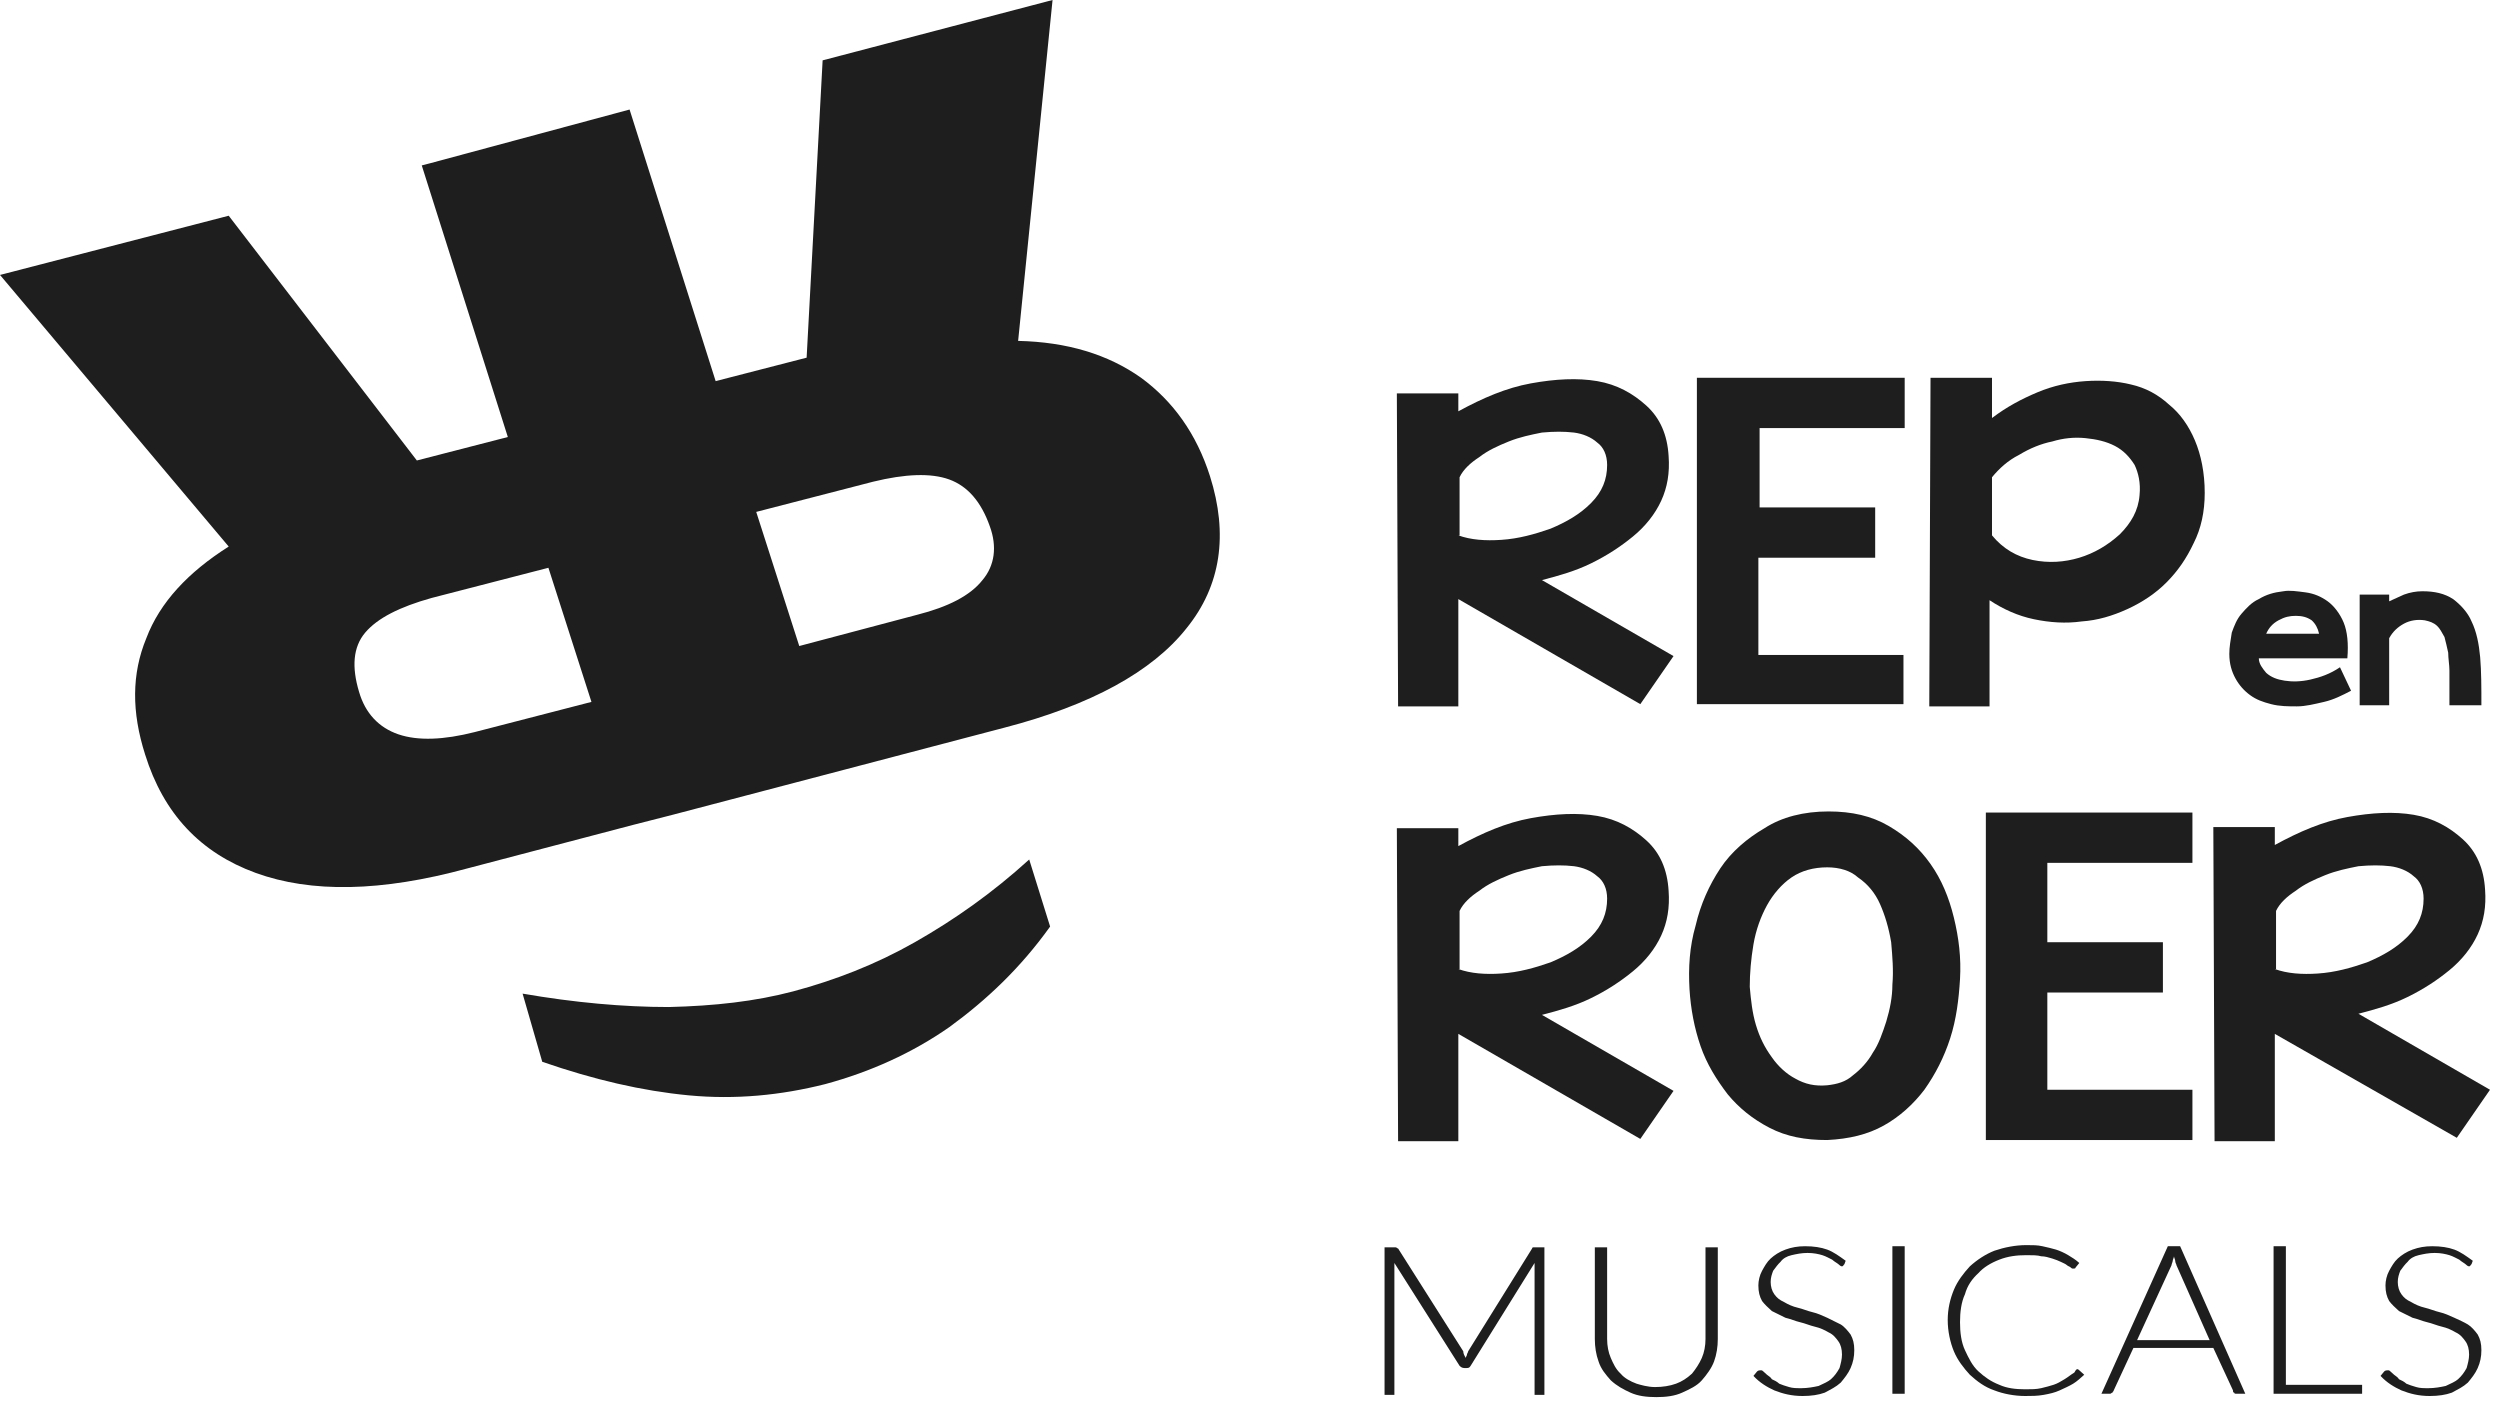
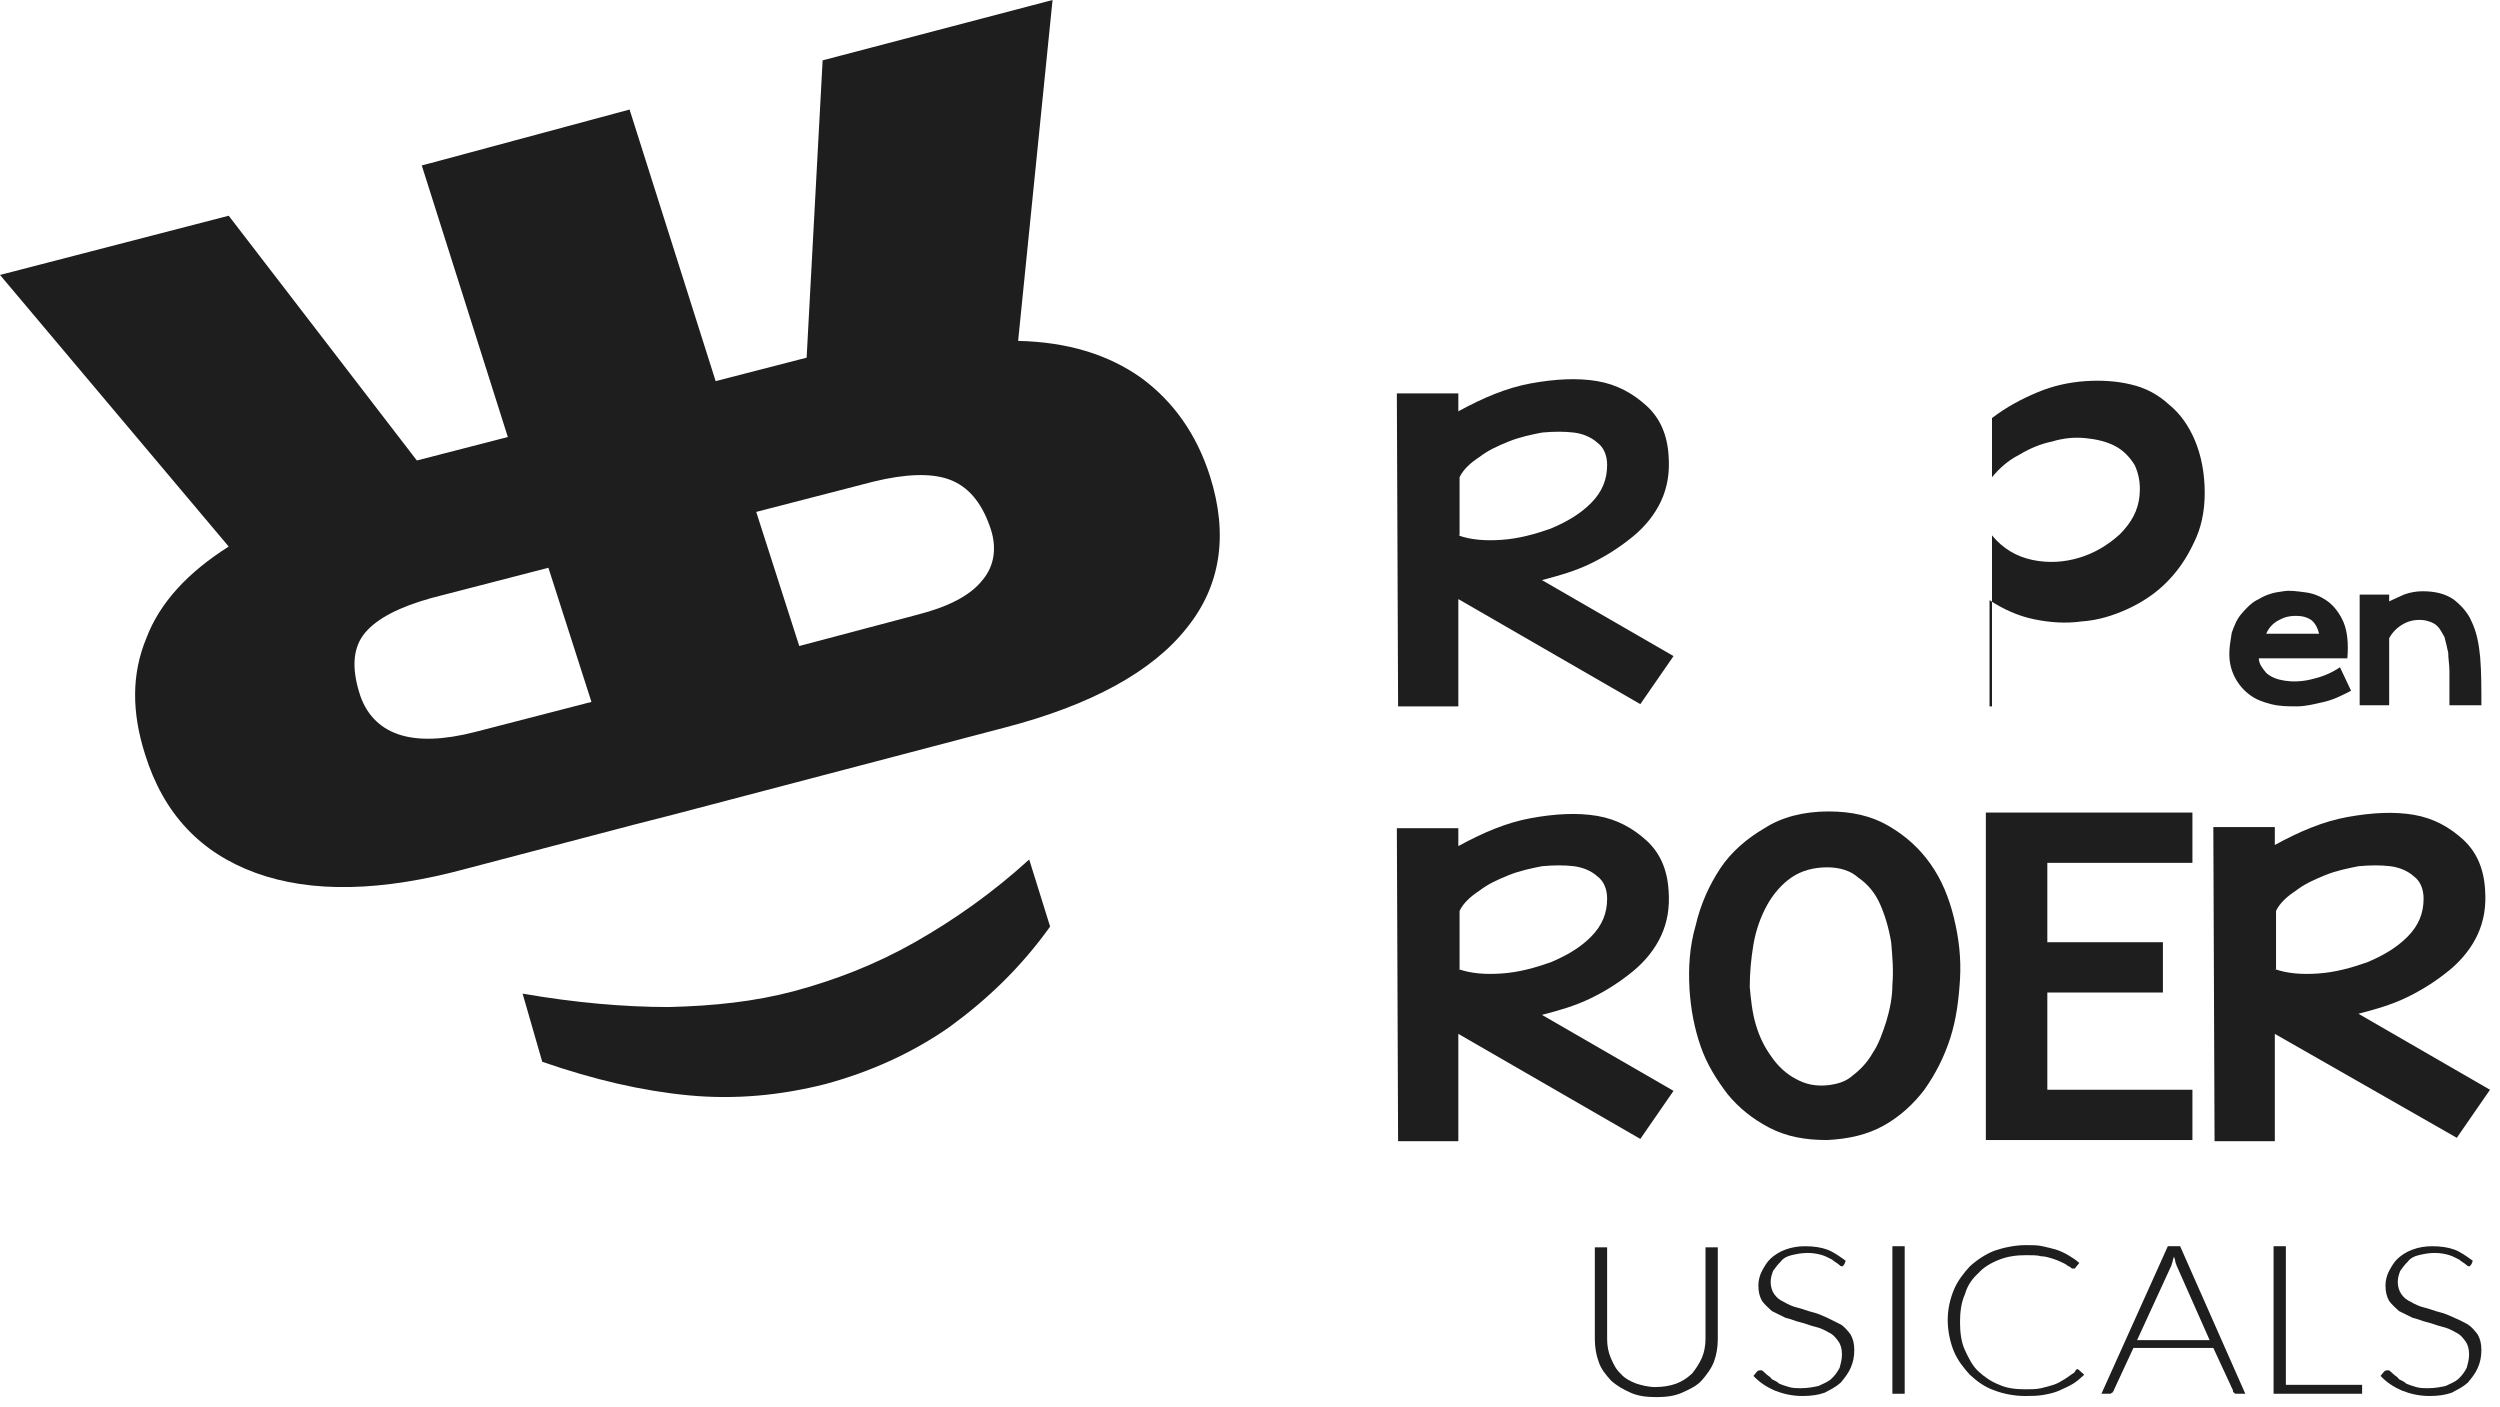
<svg xmlns="http://www.w3.org/2000/svg" width="135" height="76" viewBox="0 0 135 76" fill="none">
  <path d="M78.75 32.351V38.145H75.497L75.43 21.245H78.75V22.211C80.078 21.487 81.34 20.944 82.668 20.702C83.996 20.461 85.191 20.4 86.253 20.581C87.316 20.762 88.179 21.245 88.909 21.909C89.64 22.573 90.038 23.478 90.105 24.625C90.171 25.53 90.038 26.315 89.706 27.039C89.374 27.764 88.843 28.428 88.179 28.971C87.515 29.514 86.785 29.997 85.921 30.419C85.058 30.842 84.195 31.083 83.265 31.325L90.37 35.429L88.577 38.024L78.75 32.351ZM78.75 28.91C79.414 29.152 80.211 29.212 81.074 29.152C82.004 29.091 82.867 28.85 83.73 28.548C84.593 28.186 85.324 27.764 85.921 27.16C86.519 26.556 86.785 25.893 86.785 25.108C86.785 24.565 86.585 24.142 86.253 23.901C85.921 23.599 85.457 23.418 84.992 23.358C84.461 23.297 83.929 23.297 83.265 23.358C82.668 23.478 82.07 23.599 81.473 23.84C80.875 24.082 80.344 24.323 79.879 24.686C79.414 24.987 79.016 25.349 78.817 25.772V28.91H78.75Z" fill="#1E1E1E" />
-   <path d="M91.698 20.4H102.853V23.116H95.018V27.401H101.26V30.117H94.952V35.368H102.787V38.024H91.632V20.4H91.698Z" fill="#1E1E1E" />
-   <path d="M107.568 22.573C108.364 21.969 109.161 21.547 110.024 21.184C110.888 20.822 111.751 20.641 112.614 20.581C113.477 20.521 114.34 20.581 115.071 20.762C115.868 20.943 116.532 21.305 117.129 21.848C117.727 22.331 118.192 22.995 118.524 23.78C118.856 24.564 119.055 25.53 119.055 26.616C119.055 27.642 118.856 28.548 118.457 29.332C118.059 30.177 117.594 30.841 116.996 31.445C116.399 32.048 115.668 32.531 114.872 32.894C114.075 33.256 113.278 33.497 112.415 33.557C111.552 33.678 110.688 33.618 109.825 33.437C108.962 33.256 108.165 32.894 107.435 32.411V38.144H104.181L104.248 20.4H107.568V22.573ZM107.568 28.91C108.165 29.634 108.896 30.057 109.759 30.238C110.622 30.419 111.485 30.358 112.282 30.117C113.079 29.876 113.809 29.453 114.473 28.85C115.071 28.246 115.469 27.582 115.536 26.737C115.602 26.073 115.469 25.53 115.27 25.108C115.004 24.685 114.672 24.323 114.208 24.082C113.743 23.84 113.212 23.719 112.614 23.659C112.016 23.599 111.419 23.659 110.821 23.84C110.224 23.961 109.626 24.202 109.028 24.564C108.431 24.866 107.966 25.289 107.568 25.771V28.91Z" fill="#1E1E1E" />
+   <path d="M107.568 22.573C108.364 21.969 109.161 21.547 110.024 21.184C110.888 20.822 111.751 20.641 112.614 20.581C113.477 20.521 114.34 20.581 115.071 20.762C115.868 20.943 116.532 21.305 117.129 21.848C117.727 22.331 118.192 22.995 118.524 23.78C118.856 24.564 119.055 25.53 119.055 26.616C119.055 27.642 118.856 28.548 118.457 29.332C118.059 30.177 117.594 30.841 116.996 31.445C116.399 32.048 115.668 32.531 114.872 32.894C114.075 33.256 113.278 33.497 112.415 33.557C111.552 33.678 110.688 33.618 109.825 33.437C108.962 33.256 108.165 32.894 107.435 32.411V38.144H104.181H107.568V22.573ZM107.568 28.91C108.165 29.634 108.896 30.057 109.759 30.238C110.622 30.419 111.485 30.358 112.282 30.117C113.079 29.876 113.809 29.453 114.473 28.85C115.071 28.246 115.469 27.582 115.536 26.737C115.602 26.073 115.469 25.53 115.27 25.108C115.004 24.685 114.672 24.323 114.208 24.082C113.743 23.84 113.212 23.719 112.614 23.659C112.016 23.599 111.419 23.659 110.821 23.84C110.224 23.961 109.626 24.202 109.028 24.564C108.431 24.866 107.966 25.289 107.568 25.771V28.91Z" fill="#1E1E1E" />
  <path d="M126.957 37.3C126.492 37.541 126.027 37.782 125.496 37.903C124.965 38.024 124.5 38.144 124.035 38.144C123.57 38.144 123.105 38.144 122.641 38.024C122.176 37.903 121.844 37.782 121.512 37.541C121.18 37.3 120.914 36.998 120.715 36.636C120.516 36.273 120.383 35.851 120.383 35.308C120.383 34.946 120.449 34.584 120.516 34.161C120.649 33.799 120.781 33.437 121.047 33.135C121.313 32.833 121.578 32.531 121.977 32.35C122.375 32.109 122.773 31.988 123.305 31.928C123.637 31.867 124.035 31.928 124.5 31.988C124.965 32.048 125.363 32.23 125.695 32.471C126.027 32.712 126.359 33.135 126.558 33.618C126.757 34.101 126.824 34.764 126.757 35.549H121.977C121.977 35.851 122.176 36.092 122.375 36.334C122.641 36.575 122.973 36.696 123.371 36.756C123.769 36.817 124.234 36.817 124.765 36.696C125.297 36.575 125.828 36.394 126.359 36.032L126.957 37.3ZM125.23 34.221C125.164 33.92 125.031 33.678 124.832 33.497C124.566 33.316 124.301 33.256 123.969 33.256C123.637 33.256 123.371 33.316 123.039 33.497C122.707 33.678 122.508 33.92 122.375 34.221H125.23Z" fill="#1E1E1E" />
  <path d="M132.269 38.084C132.269 37.843 132.269 37.541 132.269 37.179C132.269 36.877 132.269 36.515 132.269 36.213C132.269 35.911 132.203 35.549 132.203 35.247C132.136 34.946 132.07 34.644 132.003 34.402C131.871 34.161 131.738 33.919 131.605 33.799C131.406 33.618 131.207 33.557 130.941 33.497C130.543 33.437 130.144 33.497 129.812 33.678C129.48 33.859 129.215 34.1 129.015 34.463V38.084H127.422V32.109H129.015V32.471C129.281 32.35 129.547 32.23 129.812 32.109C130.144 31.988 130.476 31.928 130.808 31.928C131.472 31.928 132.003 32.048 132.468 32.35C132.867 32.652 133.265 33.075 133.464 33.557C133.73 34.1 133.863 34.764 133.929 35.489C133.995 36.273 133.995 37.118 133.995 38.084H132.269Z" fill="#1E1E1E" />
  <path d="M78.75 55.829V61.623H75.497L75.43 44.723H78.75V45.689C80.078 44.965 81.34 44.422 82.668 44.18C83.996 43.939 85.191 43.878 86.253 44.059C87.316 44.24 88.179 44.723 88.909 45.387C89.64 46.051 90.038 46.956 90.105 48.103C90.171 49.008 90.038 49.793 89.706 50.517C89.374 51.242 88.843 51.906 88.179 52.449C87.515 52.992 86.785 53.475 85.921 53.897C85.058 54.32 84.195 54.561 83.265 54.803L90.37 58.907L88.577 61.502L78.75 55.829ZM78.75 52.328C79.414 52.569 80.211 52.63 81.074 52.569C82.004 52.509 82.867 52.268 83.73 51.966C84.593 51.604 85.324 51.181 85.921 50.578C86.519 49.974 86.785 49.31 86.785 48.526C86.785 47.983 86.585 47.56 86.253 47.319C85.921 47.017 85.457 46.836 84.992 46.775C84.461 46.715 83.929 46.715 83.265 46.775C82.668 46.896 82.07 47.017 81.473 47.258C80.875 47.5 80.344 47.741 79.879 48.103C79.414 48.405 79.016 48.767 78.817 49.19V52.328H78.75Z" fill="#1E1E1E" />
  <path d="M98.737 43.818C99.998 43.818 101.061 44.059 101.99 44.602C102.92 45.146 103.65 45.81 104.248 46.655C104.845 47.5 105.244 48.465 105.509 49.552C105.775 50.638 105.908 51.724 105.841 52.871C105.775 53.958 105.642 55.044 105.31 56.07C104.978 57.096 104.513 58.001 103.916 58.846C103.318 59.631 102.588 60.295 101.725 60.778C100.861 61.261 99.865 61.502 98.67 61.562C97.475 61.562 96.479 61.381 95.549 60.898C94.62 60.416 93.889 59.812 93.292 59.088C92.694 58.303 92.163 57.458 91.831 56.492C91.499 55.527 91.3 54.501 91.233 53.414C91.167 52.268 91.233 51.121 91.565 49.974C91.831 48.827 92.296 47.801 92.893 46.896C93.491 45.991 94.354 45.266 95.284 44.723C96.213 44.12 97.409 43.818 98.737 43.818ZM98.67 46.836C97.94 46.836 97.276 47.017 96.745 47.379C96.213 47.741 95.749 48.284 95.416 48.888C95.085 49.491 94.819 50.215 94.686 51C94.553 51.785 94.487 52.569 94.487 53.294C94.553 54.018 94.62 54.682 94.819 55.346C95.018 56.01 95.284 56.553 95.682 57.096C96.014 57.579 96.479 58.001 96.944 58.243C97.475 58.545 98.006 58.665 98.67 58.605C99.201 58.545 99.666 58.424 100.065 58.062C100.463 57.76 100.861 57.337 101.127 56.855C101.459 56.372 101.658 55.768 101.857 55.165C102.057 54.501 102.189 53.837 102.189 53.173C102.256 52.388 102.189 51.664 102.123 50.88C101.99 50.095 101.791 49.431 101.525 48.827C101.26 48.224 100.861 47.741 100.33 47.379C99.932 47.017 99.334 46.836 98.67 46.836Z" fill="#1E1E1E" />
  <path d="M107.236 43.878H118.391V46.594H110.556V50.88H116.797V53.596H110.556V58.847H118.391V61.562H107.236V43.878Z" fill="#1E1E1E" />
  <path d="M122.84 55.829V61.623H119.586L119.52 44.663H122.84V45.629C124.168 44.905 125.429 44.361 126.757 44.12C128.085 43.879 129.281 43.818 130.343 43.999C131.405 44.18 132.269 44.663 132.999 45.327C133.729 45.991 134.128 46.896 134.194 48.043C134.261 48.949 134.128 49.733 133.796 50.457C133.464 51.182 132.933 51.846 132.269 52.389C131.605 52.932 130.874 53.415 130.011 53.837C129.148 54.26 128.285 54.501 127.355 54.743L134.46 58.847L132.667 61.442L122.84 55.829ZM122.84 52.328C123.504 52.57 124.301 52.63 125.164 52.57C126.093 52.509 126.957 52.268 127.82 51.966C128.683 51.604 129.413 51.182 130.011 50.578C130.609 49.974 130.874 49.311 130.874 48.526C130.874 47.983 130.675 47.56 130.343 47.319C130.011 47.017 129.546 46.836 129.081 46.776C128.55 46.715 128.019 46.715 127.355 46.776C126.757 46.896 126.16 47.017 125.562 47.258C124.965 47.5 124.433 47.741 123.969 48.103C123.504 48.405 123.105 48.767 122.906 49.19V52.328H122.84Z" fill="#1E1E1E" />
-   <path d="M79.148 73.332C79.148 73.271 79.215 73.211 79.215 73.151C79.215 73.09 79.281 73.03 79.281 72.969L82.734 67.417C82.734 67.356 82.8 67.356 82.8 67.356C82.8 67.356 82.867 67.356 82.933 67.356H83.398V75.323H82.867V68.503C82.867 68.382 82.867 68.322 82.867 68.201L79.414 73.754C79.348 73.875 79.281 73.875 79.148 73.875H79.082C78.949 73.875 78.883 73.814 78.817 73.754L75.297 68.201C75.297 68.322 75.297 68.443 75.297 68.503V75.323H74.766V67.356H75.231C75.297 67.356 75.364 67.356 75.364 67.356C75.43 67.356 75.43 67.417 75.496 67.417L79.016 72.969C79.016 73.09 79.082 73.211 79.148 73.332Z" fill="#1E1E1E" />
  <path d="M89.374 74.901C89.773 74.901 90.171 74.841 90.503 74.72C90.835 74.599 91.101 74.418 91.366 74.177C91.565 73.935 91.765 73.633 91.897 73.332C92.03 73.03 92.097 72.668 92.097 72.306V67.356H92.761V72.306C92.761 72.728 92.694 73.151 92.561 73.513C92.429 73.875 92.163 74.237 91.897 74.539C91.632 74.841 91.233 75.022 90.835 75.203C90.437 75.384 89.972 75.444 89.441 75.444C88.909 75.444 88.445 75.384 88.046 75.203C87.648 75.022 87.316 74.841 86.984 74.539C86.718 74.237 86.453 73.935 86.32 73.513C86.187 73.151 86.121 72.728 86.121 72.306V67.356H86.785V72.306C86.785 72.668 86.851 73.03 86.984 73.332C87.117 73.633 87.249 73.935 87.515 74.177C87.714 74.418 88.046 74.599 88.378 74.72C88.577 74.78 88.976 74.901 89.374 74.901Z" fill="#1E1E1E" />
  <path d="M99.6 68.262C99.534 68.322 99.534 68.383 99.467 68.383C99.401 68.383 99.334 68.322 99.268 68.262C99.201 68.202 99.069 68.141 98.936 68.021C98.803 67.96 98.604 67.84 98.405 67.779C98.206 67.719 97.94 67.659 97.608 67.659C97.276 67.659 97.01 67.719 96.745 67.779C96.479 67.84 96.28 67.96 96.147 68.141C96.014 68.262 95.882 68.443 95.749 68.624C95.682 68.805 95.616 68.986 95.616 69.228C95.616 69.469 95.682 69.711 95.815 69.892C95.948 70.073 96.081 70.193 96.346 70.314C96.546 70.435 96.811 70.556 97.077 70.616C97.342 70.676 97.608 70.797 97.874 70.857C98.139 70.918 98.405 71.038 98.67 71.159C98.936 71.28 99.135 71.401 99.401 71.521C99.6 71.642 99.799 71.883 99.932 72.064C100.065 72.306 100.131 72.547 100.131 72.909C100.131 73.272 100.065 73.573 99.932 73.875C99.799 74.177 99.6 74.418 99.401 74.66C99.135 74.901 98.87 75.022 98.537 75.203C98.206 75.324 97.807 75.384 97.342 75.384C96.745 75.384 96.28 75.263 95.815 75.082C95.417 74.901 95.018 74.66 94.686 74.298L94.885 74.056C94.952 73.996 95.018 73.996 95.085 73.996C95.151 73.996 95.151 73.996 95.218 74.056C95.284 74.117 95.35 74.177 95.417 74.237C95.483 74.298 95.616 74.358 95.682 74.479C95.815 74.539 95.948 74.599 96.081 74.72C96.213 74.781 96.413 74.841 96.612 74.901C96.811 74.962 97.01 74.962 97.276 74.962C97.608 74.962 97.94 74.901 98.206 74.841C98.471 74.72 98.737 74.599 98.87 74.479C99.069 74.298 99.201 74.117 99.334 73.875C99.401 73.634 99.467 73.392 99.467 73.151C99.467 72.849 99.401 72.608 99.268 72.427C99.135 72.246 99.002 72.064 98.737 71.944C98.537 71.823 98.272 71.702 98.006 71.642C97.741 71.582 97.475 71.461 97.21 71.401C96.944 71.34 96.678 71.219 96.413 71.159C96.147 71.038 95.948 70.918 95.682 70.797C95.483 70.616 95.284 70.435 95.151 70.254C95.018 70.012 94.952 69.771 94.952 69.409C94.952 69.167 95.018 68.866 95.151 68.624C95.284 68.383 95.417 68.141 95.616 67.96C95.815 67.779 96.081 67.598 96.413 67.478C96.745 67.357 97.077 67.296 97.475 67.296C97.94 67.296 98.338 67.357 98.67 67.478C99.002 67.598 99.334 67.84 99.666 68.081L99.6 68.262Z" fill="#1E1E1E" />
  <path d="M102.853 75.263H102.189V67.296H102.853V75.263Z" fill="#1E1E1E" />
  <path d="M112.149 73.935C112.216 73.935 112.216 73.935 112.282 73.996L112.548 74.237C112.348 74.418 112.149 74.599 111.95 74.72C111.751 74.841 111.485 74.961 111.22 75.082C110.954 75.203 110.688 75.263 110.356 75.323C110.024 75.384 109.692 75.384 109.36 75.384C108.763 75.384 108.165 75.263 107.7 75.082C107.169 74.901 106.771 74.599 106.372 74.237C106.04 73.875 105.708 73.452 105.509 72.97C105.31 72.487 105.177 71.883 105.177 71.28C105.177 70.676 105.31 70.133 105.509 69.65C105.708 69.167 106.04 68.745 106.372 68.383C106.771 68.02 107.236 67.719 107.7 67.538C108.232 67.357 108.829 67.236 109.427 67.236C109.759 67.236 110.024 67.236 110.29 67.296C110.556 67.356 110.821 67.417 111.02 67.477C111.22 67.538 111.485 67.658 111.684 67.779C111.884 67.9 112.083 68.02 112.282 68.201L112.083 68.443C112.083 68.503 112.016 68.503 111.95 68.503C111.884 68.503 111.884 68.503 111.817 68.443C111.751 68.383 111.684 68.383 111.618 68.322C111.552 68.262 111.419 68.201 111.286 68.141C111.153 68.081 111.02 68.02 110.821 67.96C110.622 67.9 110.423 67.839 110.224 67.839C110.024 67.779 109.759 67.779 109.427 67.779C108.896 67.779 108.431 67.839 107.966 68.02C107.501 68.201 107.103 68.443 106.837 68.745C106.505 69.046 106.24 69.409 106.107 69.891C105.908 70.314 105.841 70.857 105.841 71.4C105.841 71.944 105.908 72.487 106.107 72.909C106.306 73.332 106.505 73.754 106.837 74.056C107.169 74.358 107.501 74.599 107.966 74.78C108.364 74.961 108.829 75.022 109.36 75.022C109.692 75.022 109.958 75.022 110.224 74.961C110.489 74.901 110.688 74.841 110.888 74.78C111.087 74.72 111.286 74.599 111.485 74.478C111.684 74.358 111.817 74.237 112.016 74.116C112.083 73.996 112.083 73.996 112.149 73.935Z" fill="#1E1E1E" />
  <path d="M121.246 75.263H120.781C120.715 75.263 120.648 75.263 120.648 75.203C120.582 75.203 120.582 75.143 120.582 75.082L119.52 72.789H115.204L114.141 75.082C114.141 75.143 114.075 75.143 114.075 75.203C114.009 75.203 114.009 75.263 113.942 75.263H113.477L117.063 67.296H117.727L121.246 75.263ZM115.403 72.366H119.32L117.528 68.322C117.528 68.262 117.461 68.202 117.461 68.081C117.461 68.021 117.395 67.9 117.395 67.84C117.395 67.9 117.328 68.021 117.328 68.081C117.328 68.141 117.262 68.262 117.262 68.322L115.403 72.366Z" fill="#1E1E1E" />
  <path d="M123.371 74.781H127.554V75.263H122.773V67.296H123.437V74.781H123.371Z" fill="#1E1E1E" />
  <path d="M133.464 68.262C133.397 68.322 133.397 68.383 133.331 68.383C133.265 68.383 133.198 68.322 133.132 68.262C133.065 68.202 132.933 68.141 132.8 68.021C132.667 67.96 132.468 67.84 132.269 67.779C132.069 67.719 131.804 67.659 131.472 67.659C131.14 67.659 130.874 67.719 130.609 67.779C130.343 67.84 130.144 67.96 130.011 68.141C129.878 68.262 129.745 68.443 129.613 68.624C129.546 68.805 129.48 68.986 129.48 69.228C129.48 69.469 129.546 69.711 129.679 69.892C129.812 70.073 129.945 70.193 130.21 70.314C130.409 70.435 130.675 70.556 130.941 70.616C131.206 70.676 131.472 70.797 131.737 70.857C132.003 70.918 132.269 71.038 132.534 71.159C132.8 71.28 133.065 71.401 133.265 71.521C133.464 71.642 133.663 71.883 133.796 72.064C133.929 72.306 133.995 72.547 133.995 72.909C133.995 73.272 133.929 73.573 133.796 73.875C133.663 74.177 133.464 74.418 133.265 74.66C132.999 74.901 132.733 75.022 132.401 75.203C132.069 75.324 131.671 75.384 131.206 75.384C130.609 75.384 130.144 75.263 129.679 75.082C129.281 74.901 128.882 74.66 128.55 74.298L128.749 74.056C128.816 73.996 128.882 73.996 128.949 73.996C129.015 73.996 129.015 73.996 129.081 74.056C129.148 74.117 129.214 74.177 129.281 74.237C129.347 74.298 129.48 74.358 129.546 74.479C129.679 74.539 129.812 74.599 129.945 74.72C130.077 74.781 130.277 74.841 130.476 74.901C130.675 74.962 130.874 74.962 131.14 74.962C131.472 74.962 131.804 74.901 132.069 74.841C132.335 74.72 132.601 74.599 132.733 74.479C132.933 74.298 133.065 74.117 133.198 73.875C133.265 73.634 133.331 73.392 133.331 73.151C133.331 72.849 133.265 72.608 133.132 72.427C132.999 72.246 132.866 72.064 132.601 71.944C132.401 71.823 132.136 71.702 131.87 71.642C131.605 71.582 131.339 71.461 131.073 71.401C130.808 71.34 130.542 71.219 130.277 71.159C130.011 71.038 129.812 70.918 129.546 70.797C129.347 70.616 129.148 70.435 129.015 70.254C128.882 70.012 128.816 69.771 128.816 69.409C128.816 69.167 128.882 68.866 129.015 68.624C129.148 68.383 129.281 68.141 129.48 67.96C129.679 67.779 129.945 67.598 130.277 67.478C130.609 67.357 130.941 67.296 131.339 67.296C131.804 67.296 132.202 67.357 132.534 67.478C132.866 67.598 133.198 67.84 133.53 68.081L133.464 68.262Z" fill="#1E1E1E" />
  <path d="M65.338 25.711C64.607 23.418 63.346 21.668 61.619 20.4C59.826 19.133 57.635 18.469 54.979 18.408L56.838 0L44.422 3.259L43.558 19.314L38.645 20.581L33.997 5.915L23.24 8.812L22.775 8.933L27.423 23.599L22.51 24.866L12.35 11.649L0 14.847L12.35 29.514C10.159 30.902 8.632 32.532 7.902 34.463C7.105 36.394 7.105 38.446 7.835 40.74C8.831 43.939 10.823 46.051 13.811 47.138C16.799 48.224 20.584 48.164 25.232 46.896L34.196 44.542L36.321 43.999L45.285 41.645L54.249 39.291C58.897 38.084 62.217 36.274 64.076 33.92C65.935 31.626 66.334 28.85 65.338 25.711ZM25.63 39.533C23.97 39.955 22.576 40.016 21.514 39.654C20.451 39.291 19.721 38.507 19.389 37.36C18.99 36.032 19.057 34.946 19.721 34.161C20.385 33.377 21.58 32.773 23.306 32.29L29.614 30.66L31.938 37.903L25.63 39.533ZM53.054 31.324C52.39 32.169 51.194 32.773 49.534 33.196L43.16 34.885L40.836 27.643L47.144 26.013C48.87 25.591 50.265 25.53 51.261 25.892C52.257 26.255 52.987 27.1 53.452 28.427C53.85 29.514 53.718 30.54 53.054 31.324Z" fill="#1E1E1E" />
  <path d="M28.22 53.656C31.009 54.139 33.665 54.38 36.122 54.38C38.578 54.32 40.77 54.078 42.828 53.535C45.086 52.931 47.277 52.087 49.402 50.879C51.526 49.672 53.585 48.224 55.577 46.413L56.706 50.034C55.112 52.268 53.253 54.018 51.261 55.466C49.269 56.855 47.011 57.881 44.554 58.544C42.164 59.148 39.707 59.389 37.184 59.148C34.661 58.907 32.071 58.303 29.282 57.337L28.22 53.656Z" fill="#1E1E1E" />
</svg>